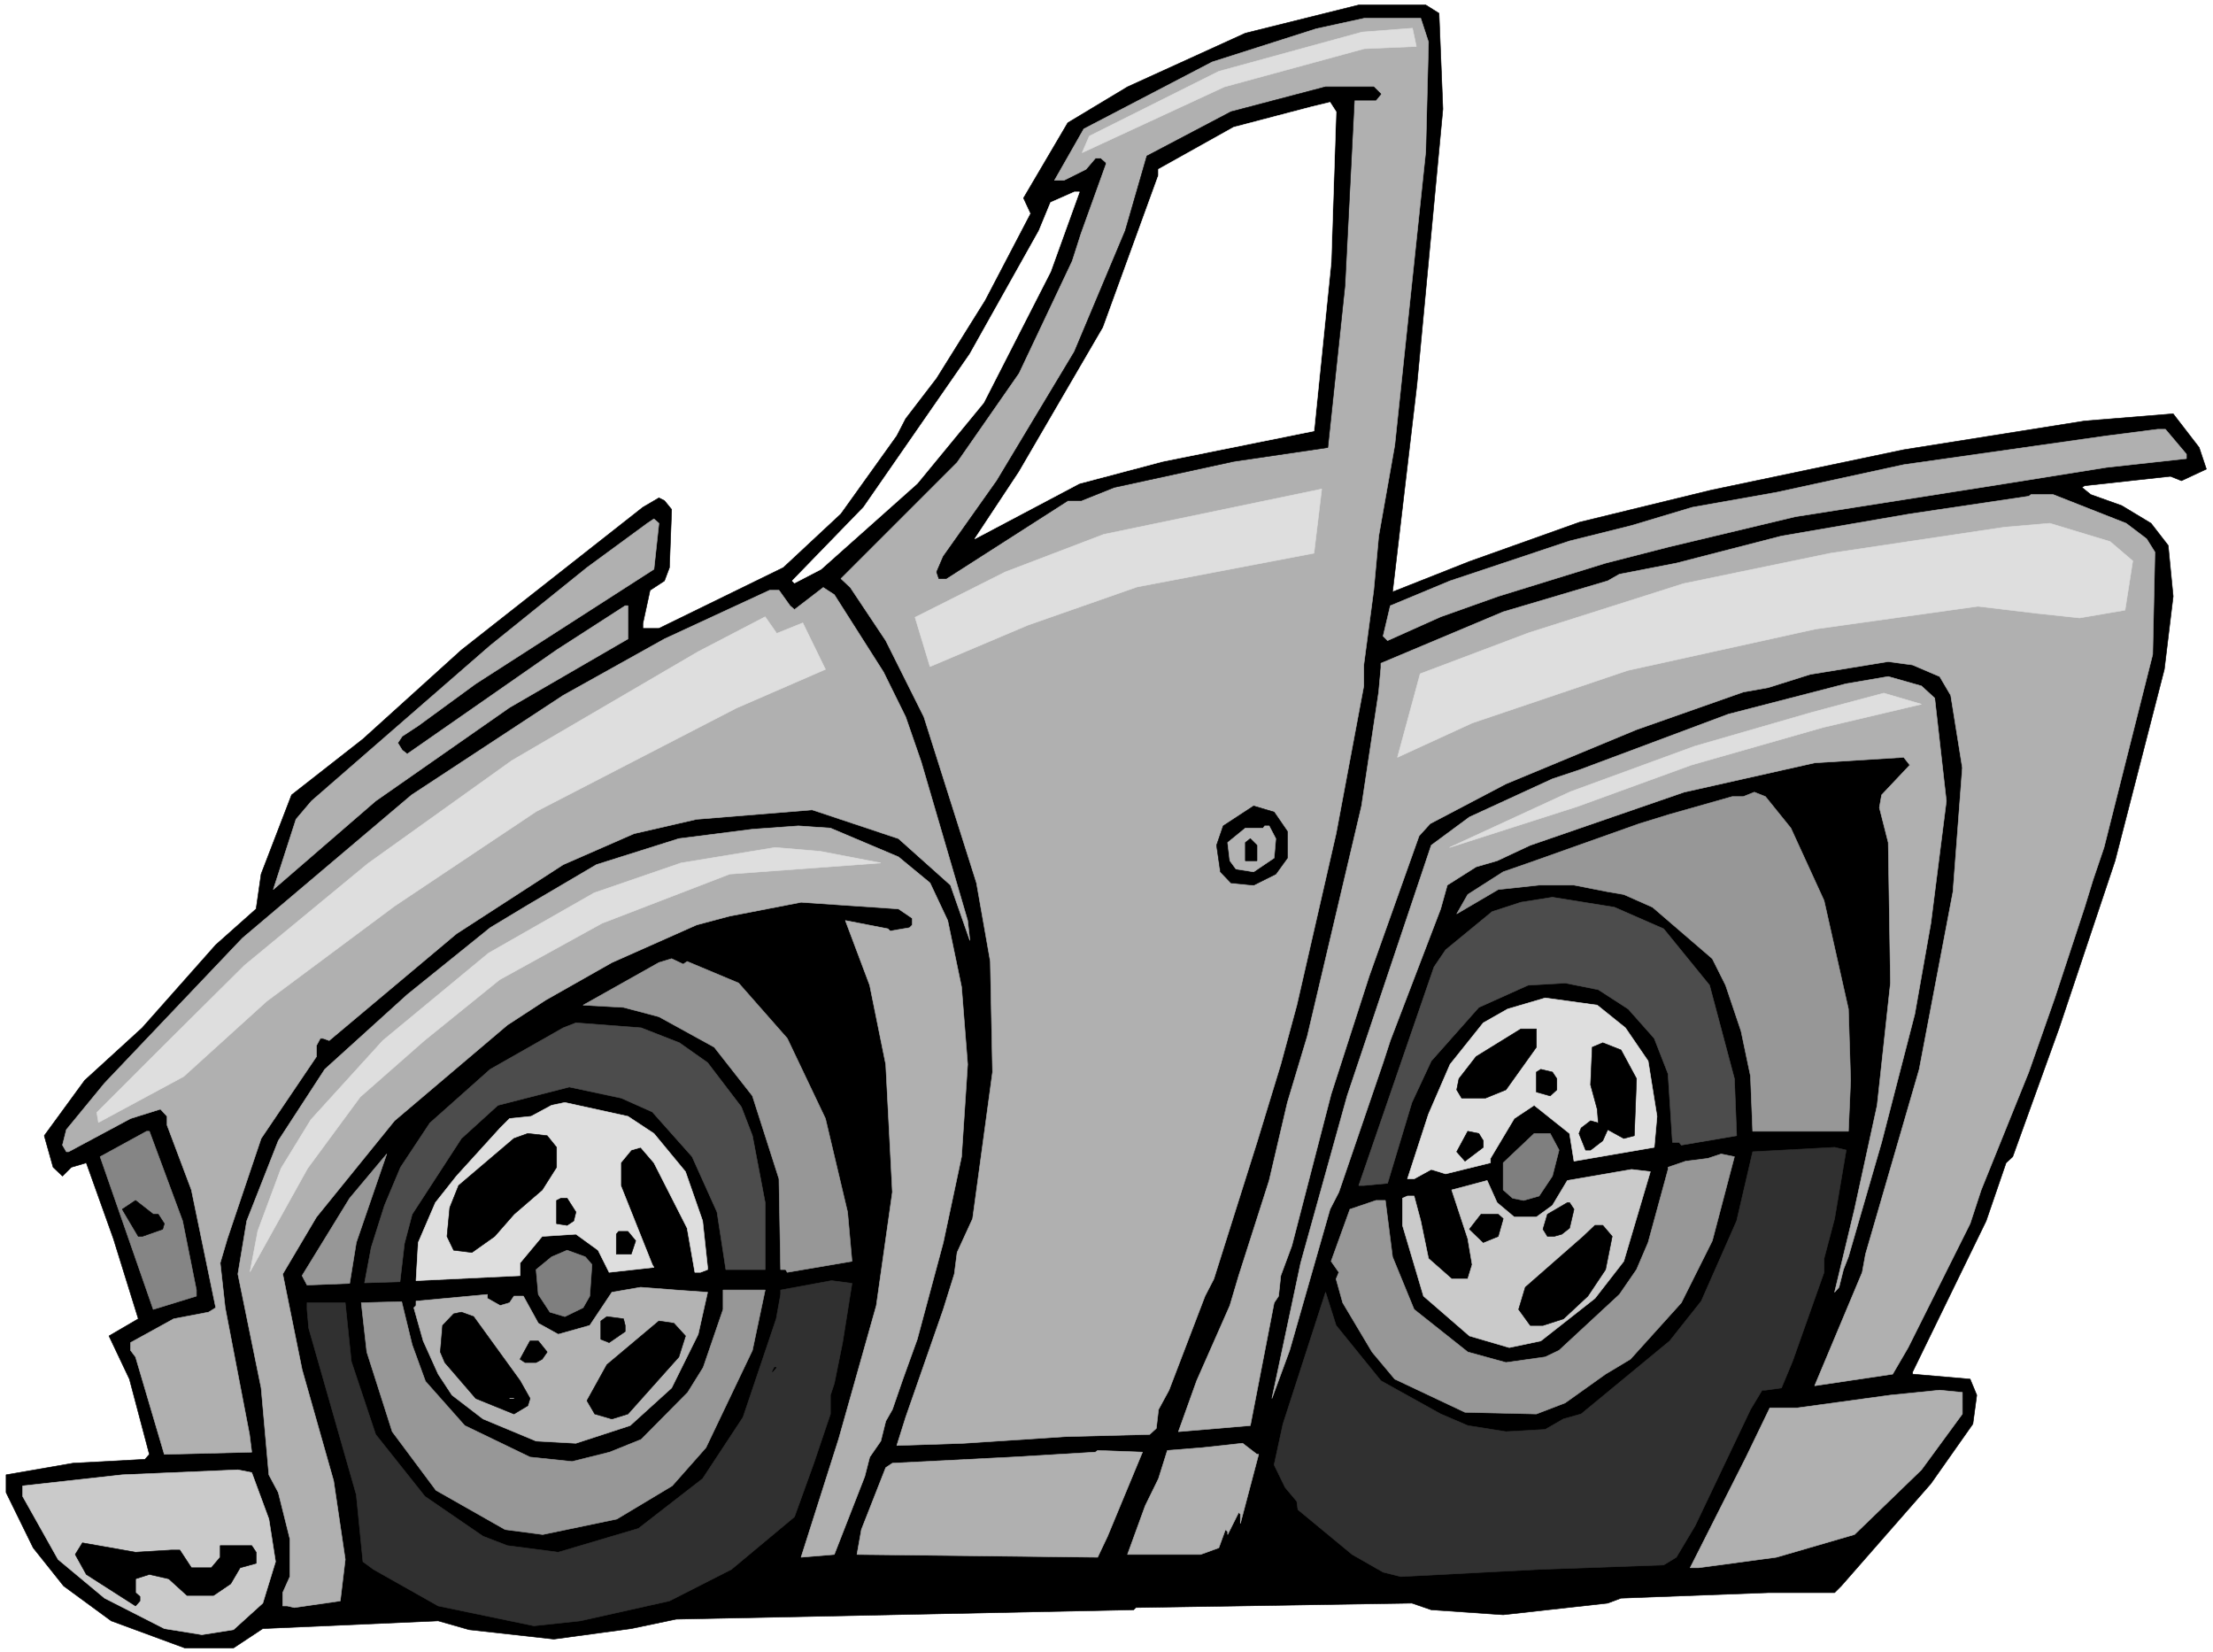
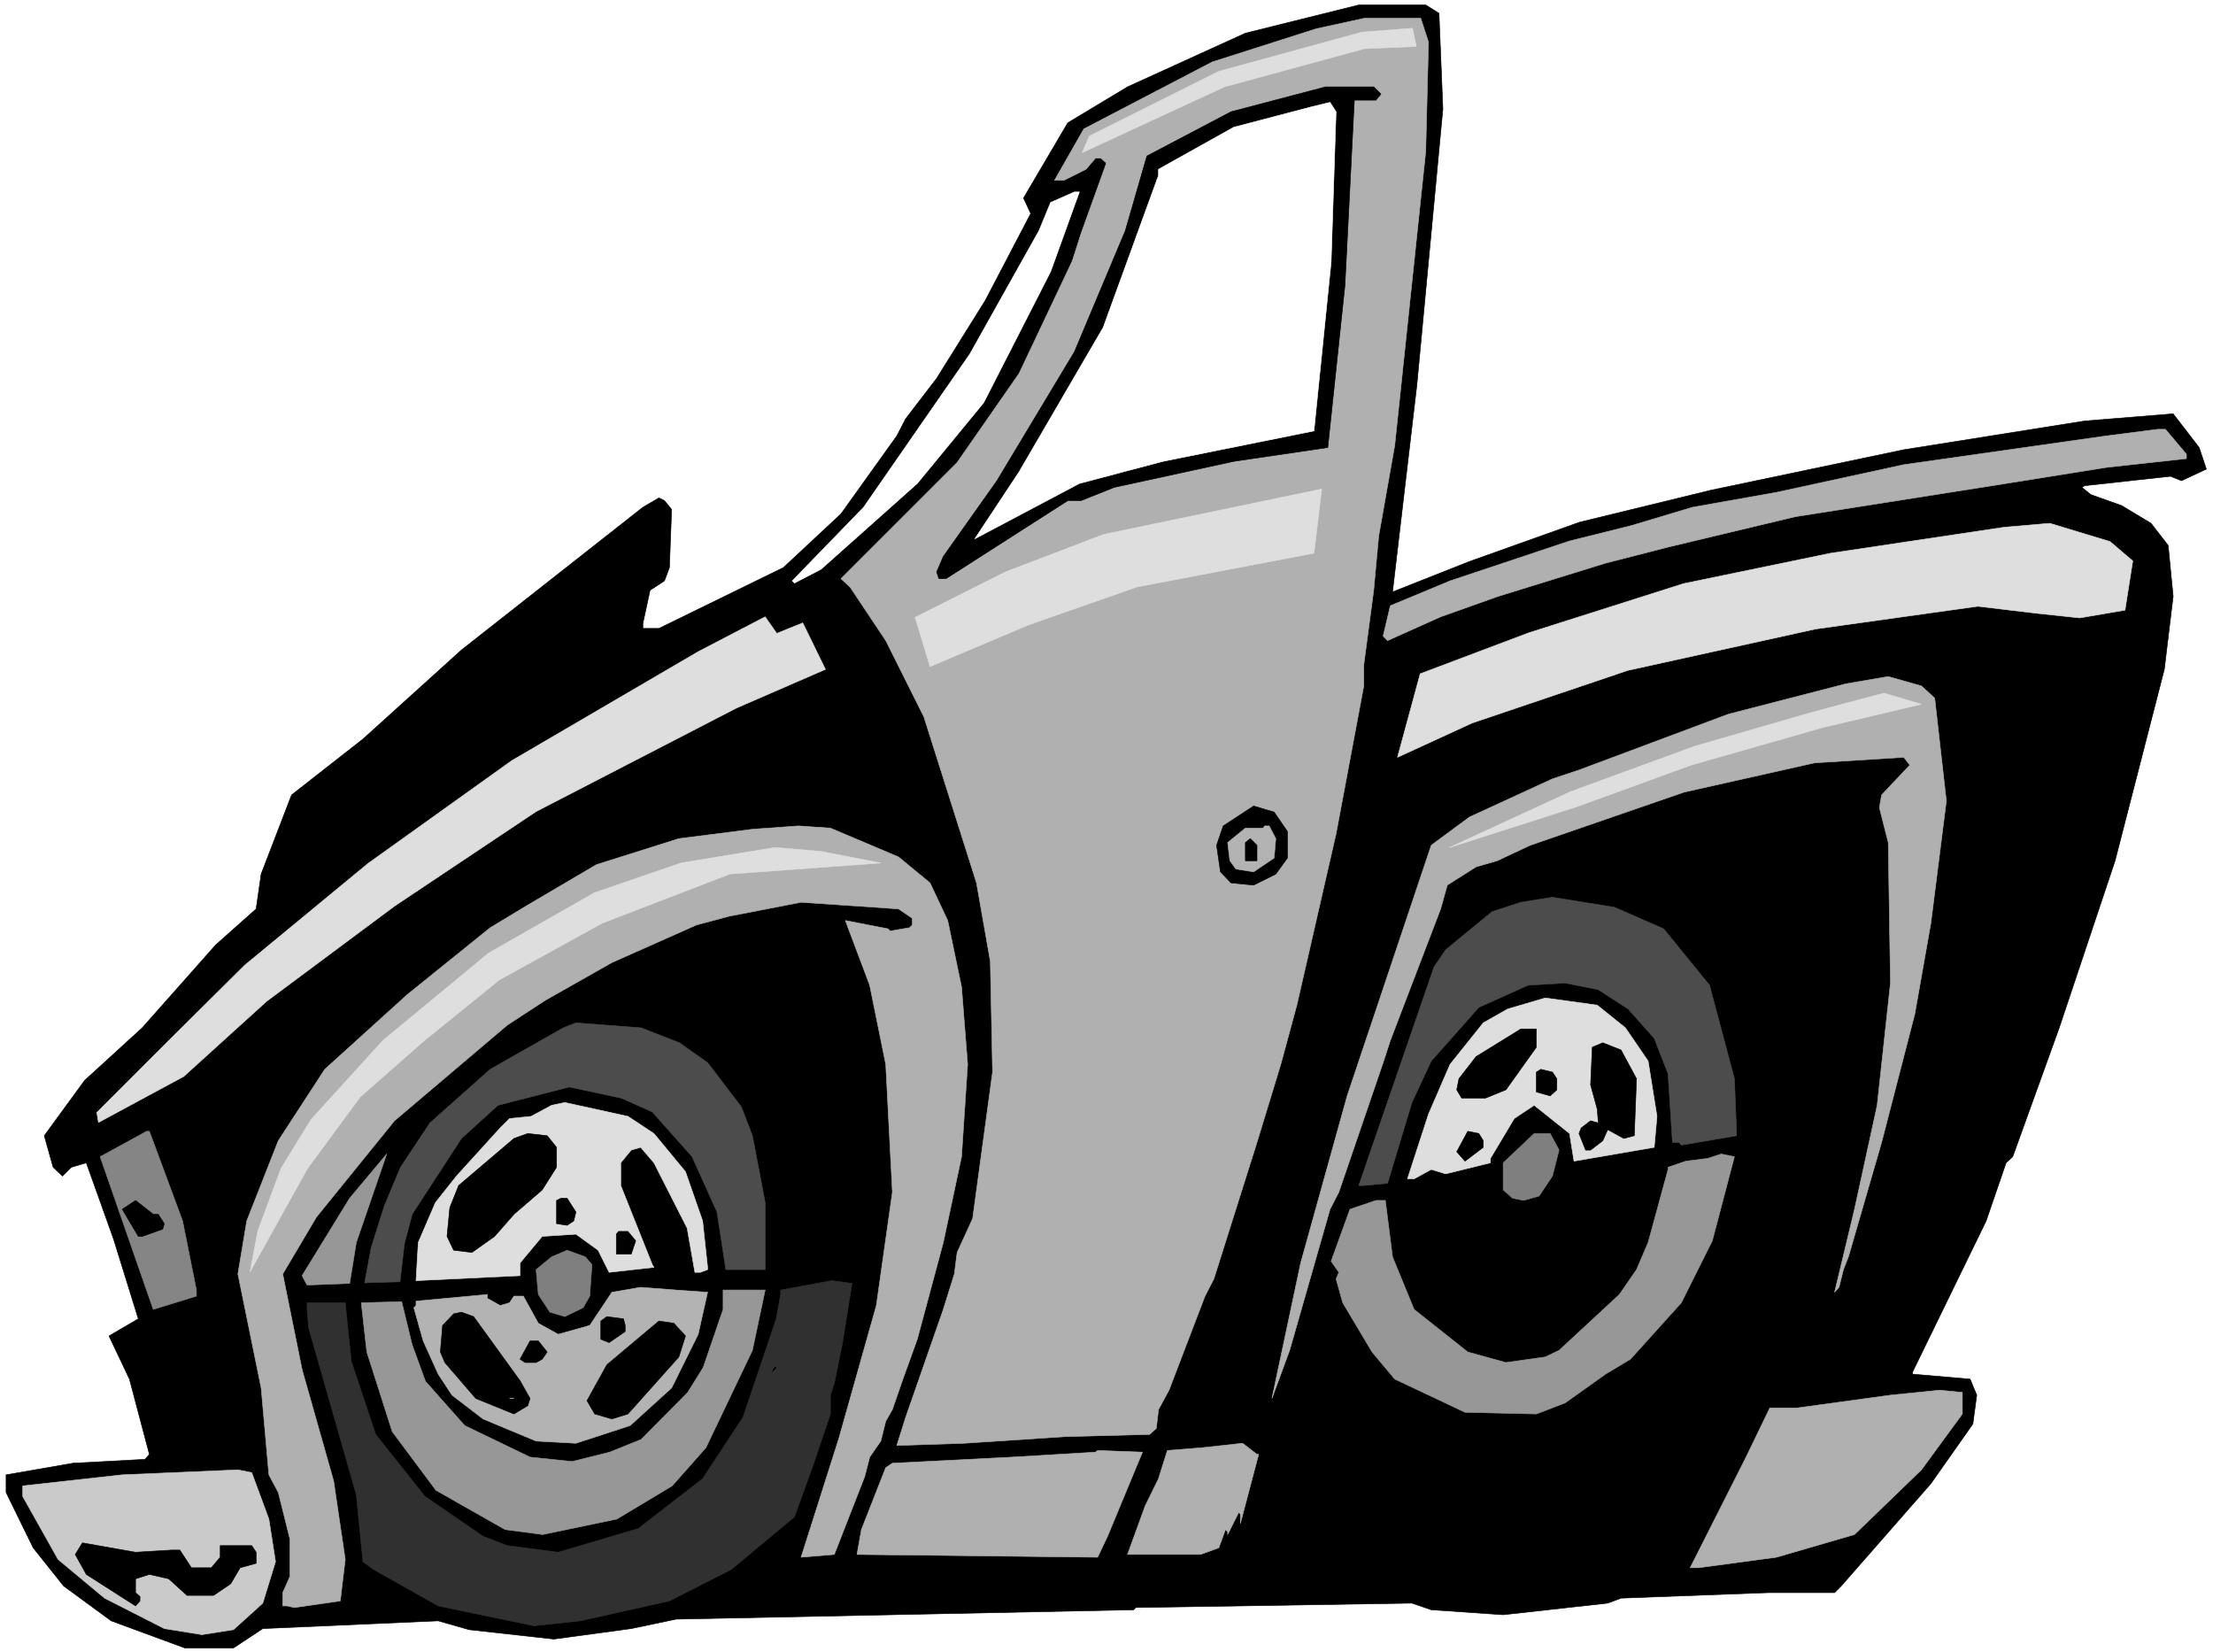
<svg xmlns="http://www.w3.org/2000/svg" width="3996.021" height="2983.328" viewBox="0 0 2997.016 2237.496">
  <rect x="0" y="0" width="2997.016" height="2237.496" fill="#333333" stroke="none" />
  <defs>
    <clipPath id="a">
      <path d="M0 0h2997.016v2235.348H0Zm0 0" />
    </clipPath>
  </defs>
  <path style="fill:#fff;fill-opacity:1;fill-rule:nonzero;stroke:none" d="M0 2235.348h2997.016V-2.148H0Zm0 0" transform="translate(0 2.148)" />
  <g clip-path="url(#a)" transform="translate(0 2.148)">
    <path style="fill:#fff;fill-opacity:1;fill-rule:evenodd;stroke:#fff;stroke-width:.19;stroke-linecap:square;stroke-linejoin:bevel;stroke-miterlimit:10;stroke-opacity:1" d="M0 .75h766.5V573H0Zm0 0" transform="matrix(3.91 0 0 -3.91 0 2238.28)" />
  </g>
  <path style="fill:#000;fill-opacity:1;fill-rule:evenodd;stroke:#000;stroke-width:.19;stroke-linecap:square;stroke-linejoin:bevel;stroke-miterlimit:10;stroke-opacity:1" d="m498.42 568.4 1.34-33.14-9.01-95.6-8.43-71.65 26.64 10.54 38.13 13.6 45.61 11.11 66.68 13.99 62.66 9.96 30.66 2.49 9.01-11.69 2.49-7.47-8.62-4.02-3.84 1.53-29.7-3.26-.96-.57 3.07-2.49 10.73-3.83 10.16-6.13 5.94-7.67 1.72-17.62-3.06-25.29-17.06-66.29-19.35-57.86-16.1-44.63-2.3-2.11-6.9-20.12-25.48-52.3v-.76l19.93-1.73 2.3-5.55-1.35-9.97-14.56-20.69-31.04-35.44-2.3-2.3h-23l-50.97-1.91-4.6-1.73-36.21-4.02-24.92 1.72-6.7 2.3-95.62-1.53-.77-.77-158.47-3.25-15.53-3.26-26.82-3.64-29.32 3.26-10.73 3.06-60.75-2.68-10.15-6.71H64l-25.48 9.39-16.48 12.07L11.5 36.96 2.11 56.12v6.13l23.18 4.02 24.92 1.34 1.53 1.73-6.9 26.05-7.09 14.95 10.16 5.93-8.63 27.78-9.39 26.25-5.17-1.53-3.07-3.07-3.25 3.07-3.07 10.92 13.99 19.15 19.93 18.2 25.48 28.74 13.99 12.45 1.73 12.07 10.54 27.4 24.72 19.35 34.11 30.84 62.85 49.43 5.56 3.26 1.91-.96 2.49-3.06-.76-20.12-1.73-4.6-4.98-3.26-2.49-11.49v-1.72h5.56l43.11 21.07 19.93 18.58 19.35 27.02 3.07 5.93 10.73 13.99 16.86 27.01L357 499.05l-2.49 5.36 15.33 26.06 20.69 12.45 40.82 18.59 39.28 9.77h23.19zm0 0" transform="matrix(3.91 0 0 -3.91 0 2240.428)" />
  <path style="fill:#fff;fill-opacity:1;fill-rule:evenodd;stroke:#fff;stroke-width:.19;stroke-linecap:square;stroke-linejoin:bevel;stroke-miterlimit:10;stroke-opacity:1" d="m363.9 478.93-23.19-45.4-23-27.97-33.34-29.7-9.2-4.78-.76.76 24.72 25.48 36.79 53.07 23.95 42.72 4.03 9.77 8.24 3.64h1.72zm0 0" transform="matrix(3.91 0 0 -3.91 0 2240.428)" />
-   <path style="fill:#979797;fill-opacity:1;fill-rule:evenodd;stroke:#979797;stroke-width:.19;stroke-linecap:square;stroke-linejoin:bevel;stroke-miterlimit:10;stroke-opacity:1" d="m620.29 286.21 11.5-25.1 8.43-37.55.77-24.72-.77-17.62h-33.15l-.77 19.16-3.26 15.52-5.36 15.9-4.6 9.19-20.7 17.82-9.96 4.41-5.56.95-11.69 2.3H533.1l-14.18-1.53-14.37-8.43 3.83 6.71 12.27 7.85 9.38 3.26 37.75 13.41 10.54 3.25 21.66 6.14h3.83l3.83 1.53 3.84-1.53zm0 0" transform="matrix(3.91 0 0 -3.91 0 2240.428)" />
  <path style="fill:#4c4c4c;fill-opacity:1;fill-rule:evenodd;stroke:#4c4c4c;stroke-width:.19;stroke-linecap:square;stroke-linejoin:bevel;stroke-miterlimit:10;stroke-opacity:1" d="m576.22 251.34 15.9-19.54 8.62-32.38.77-19.73-19.16-3.26-.77.96h-2.3l-1.53 23.75-4.79 12.26-9.01 10.16-10.35 6.7-11.49 2.3-12.84-.76-17.06-7.67-16.48-18.58-6.7-14.37-8.43-27.97-8.24-.77h-1.73l26.06 75.68 4.03 5.94 16.09 13.22 9.97 3.25 10.92 1.73 21.46-3.45zm0 0" transform="matrix(3.91 0 0 -3.91 0 2240.428)" />
-   <path style="fill:#979797;fill-opacity:1;fill-rule:evenodd;stroke:#979797;stroke-width:.19;stroke-linecap:square;stroke-linejoin:bevel;stroke-miterlimit:10;stroke-opacity:1" d="m238 240.03 17.82-7.47 16.86-19.16 13.22-27.77 7.67-32.38 1.53-17.05-22.42-3.83-.57.95h-1.73l-.57 31.42-9.2 28.74-13.22 16.86-19.16 10.54-12.27 3.25-13.99.77 26.26 14.75 4.4 1.34 4.03-1.91zm0 0" transform="matrix(3.91 0 0 -3.91 0 2240.428)" />
  <path style="fill:#dedede;fill-opacity:1;fill-rule:evenodd;stroke:#dedede;stroke-width:.19;stroke-linecap:square;stroke-linejoin:bevel;stroke-miterlimit:10;stroke-opacity:1" d="m562.99 217.04 7.86-11.49 3.07-19.16-.96-10.73-27.79-4.79-1.53 9.58-12.26 9.77-6.9-4.59-8.24-13.8v-1.53l-15.52-3.83-4.99 1.53-5.94-3.26h-2.3l7.29 22.42 7.47 17.24 11.5 14.37 8.43 4.79 13.03 3.83 18.01-2.49zm0 0" transform="matrix(3.91 0 0 -3.91 0 2240.428)" />
  <path style="fill:#4c4c4c;fill-opacity:1;fill-rule:evenodd;stroke:#4c4c4c;stroke-width:.19;stroke-linecap:square;stroke-linejoin:bevel;stroke-miterlimit:10;stroke-opacity:1" d="m138.54 129.11-12.26-.38 2.3 12.26 4.6 14.56 5.56 13.22 10.15 15.32 20.89 18.59 25.29 14.36 4.41 1.73 22.61-1.73 13.23-5.17 9.77-6.89 11.69-15.33 3.83-9.96 4.41-23.18v-23.19h-13.61l-3.06 19.93-8.63 19.16-13.79 15.51-10.74 4.79-18.01 3.84-24.72-6.33-12.64-11.49-17.06-26.25-2.68-10.15zm0 0" transform="matrix(3.91 0 0 -3.91 0 2240.428)" />
  <path style="fill:#979797;fill-opacity:1;fill-rule:evenodd;stroke:#979797;stroke-width:.19;stroke-linecap:square;stroke-linejoin:bevel;stroke-miterlimit:10;stroke-opacity:1" d="m125.13 121.83 13.99.38 3.64-14.94 4.6-12.64 13.6-15.33 22.62-10.92 14.56-1.53 13.03 3.25 10.92 4.41 16.1 16.28 5.37 8.63 6.89 20.11v6.71h14.57l-4.41-20.89-16.1-33.71-11.69-13.22-19.16-11.5-25.68-5.36-13.03 1.72L151 56.88l-15.14 20.31-8.81 27.59zm0 0" transform="matrix(3.91 0 0 -3.91 0 2240.428)" />
  <path style="fill:#000;fill-opacity:1;fill-rule:evenodd;stroke:#000;stroke-width:.19;stroke-linecap:square;stroke-linejoin:bevel;stroke-miterlimit:10;stroke-opacity:1" d="m532.14 210.34-10.54-14.75-7.09-2.88h-8.24l-1.72 2.88.77 3.83 5.94 7.66 15.52 9.58h5.36zm34.69-10.92-.77-19.73-3.64-.96-5.56 3.06-1.72-3.83-4.22-3.25h-1.72l-2.3 5.74.76 1.92 3.26 2.49 2.68-.77-.38 4.79-2.3 8.43.58 13.03 3.64 1.53 6.32-2.49zm-27.6 0v-3.83l-2.3-2.11-4.79 1.34v6.9l1.54.96 4.02-.96zm0 0" transform="matrix(3.91 0 0 -3.91 0 2240.428)" />
  <path style="fill:#dedede;fill-opacity:1;fill-rule:evenodd;stroke:#dedede;stroke-width:.19;stroke-linecap:square;stroke-linejoin:bevel;stroke-miterlimit:10;stroke-opacity:1" d="m226.5 180.45 10.92-13.22 5.94-17.05 1.73-16.09v-.77l-2.49-.95h-1.92L238 147.69l-11.5 22.61-4.6 5.36-3.26-.95-3.64-4.41v-7.86l10.93-27.39.57-.96-15.52-1.72-3.83 7.66-7.67 5.56-11.69-.77-7.66-9.2v-4.4l-36.03-1.73.77 13.22 5.94 13.8 7.28 9.19 15.14 16.67 3.26 3.26 7.47.76 7.09 3.83 4.6.96 21.84-4.79zm0 0" transform="matrix(3.91 0 0 -3.91 0 2240.428)" />
  <path style="fill:#858585;fill-opacity:1;fill-rule:evenodd;stroke:#858585;stroke-width:.19;stroke-linecap:square;stroke-linejoin:bevel;stroke-miterlimit:10;stroke-opacity:1" d="m63.24 150.18 4.79-23.94v-2.11l-14.95-4.6-18.4 52.88 16.1 8.81h.96zm0 0" transform="matrix(3.91 0 0 -3.91 0 2240.428)" />
  <path style="fill:#000;fill-opacity:1;fill-rule:evenodd;stroke:#000;stroke-width:.19;stroke-linecap:square;stroke-linejoin:bevel;stroke-miterlimit:10;stroke-opacity:1" d="M513.75 177.96v-2.3l-6.33-4.79-2.87 3.26 3.83 7.09 3.83-.77zm-320.98-2.3v-6.89l-4.98-7.86-9.77-8.43-6.71-7.66-7.85-5.56-6.33.77-2.3 4.79.96 9.96 3.07 7.66 19.16 16.29 4.79 1.72 6.71-.76zm0 0" transform="matrix(3.91 0 0 -3.91 0 2240.428)" />
  <path style="fill:#7f7f7f;fill-opacity:1;fill-rule:evenodd;stroke:#7f7f7f;stroke-width:.19;stroke-linecap:square;stroke-linejoin:bevel;stroke-miterlimit:10;stroke-opacity:1" d="m540 174.71-2.3-9.01-4.6-6.9-5.36-1.53-3.84.77-3.25 2.87v9.39l10.73 10.15h5.55zm0 0" transform="matrix(3.91 0 0 -3.91 0 2240.428)" />
-   <path style="fill:#303030;fill-opacity:1;fill-rule:evenodd;stroke:#303030;stroke-width:.19;stroke-linecap:square;stroke-linejoin:bevel;stroke-miterlimit:10;stroke-opacity:1" d="m635.43 150.95-3.64-13.79v-4.79l-10.93-30.85-3.83-9.19-5.55-.77h-1.15l-4.03-6.7-19.16-40.24-6.52-10.92-4.4-2.68-43.12-1.53L485.19 27l-6.13 1.53-10.73 6.13-18.78 15.52-.38 2.87-4.03 4.79-3.83 7.86 3.07 14.17 14.75 45.6 3.64-11.49 15.53-19.16 20.69-11.5 9.39-4.02 13.22-2.11 13.61.77 6.32 3.64 6.13 1.72 30.66 25.29 10.93 13.79 12.26 27.78 5.56 23.95 28.36 1.53 4.02-.95zm0 0" transform="matrix(3.91 0 0 -3.91 0 2240.428)" />
  <path style="fill:#979797;fill-opacity:1;fill-rule:evenodd;stroke:#979797;stroke-width:.19;stroke-linecap:square;stroke-linejoin:bevel;stroke-miterlimit:10;stroke-opacity:1" d="m121.11 128.54-14.76-.58-1.72 3.26 16.48 26.82 12.84 15.32-10.54-30.65zm471.97 14.75-10.73-21.46-17.63-19.54-8.62-5.17-13.99-9.97-9.97-3.83-24.72.58-24.33 11.49-7.86 9.39-10.16 17.05-2.3 8.24.96 2.3-2.68 3.83 6.51 18.01 9.01 3.06h3.26l2.49-19.54 7.47-18.2 18.59-14.75 13.22-3.64 13.61 1.92 4.79 2.29 20.89 19.35 5.94 8.62 4.02 9.39 6.9 25.29v.77l6.13 2.1 7.67.96 4.6 1.53 4.59-.95zm0 0" transform="matrix(3.91 0 0 -3.91 0 2240.428)" />
-   <path style="fill:#cacaca;fill-opacity:1;fill-rule:evenodd;stroke:#cacaca;stroke-width:.19;stroke-linecap:square;stroke-linejoin:bevel;stroke-miterlimit:10;stroke-opacity:1" d="m562.42 136.2-9.97-12.84-18.77-14.75-10.93-2.3-13.79 4.03-15.91 13.79-7.28 24.52v9.39l1.72.76h2.3l2.3-8.62 2.69-13.02 8.04-7.09h5.56l1.53 4.98-1.53 9-5.56 16.86 12.27 3.26 3.45-7.66 5.94-4.99h7.66l5.56 4.03 5.17 8.62L565.1 168l6.52-.77zm0 0" transform="matrix(3.91 0 0 -3.91 0 2240.428)" />
  <path style="fill:#000;fill-opacity:1;fill-rule:evenodd;stroke:#000;stroke-width:.19;stroke-linecap:square;stroke-linejoin:bevel;stroke-miterlimit:10;stroke-opacity:1" d="m199.48 153.25-.76-3.07-2.3-1.53-3.65.58v8.04l1.54.77h2.11zm-144.68-.77 2.11-3.25-.57-1.92-7.09-2.49h-1.34l-5.56 9.39 4.6 3.06 6.13-4.79zm490.37 1.73-1.53-6.52-2.68-2.1-2.69-.77h-2.29l-1.54 2.49 1.54 5.17 6.89 4.03h.77zm-24.52-3.26-1.73-6.13-5.17-2.11-4.79 4.6 4.02 5.17h5.94zm37.75-6.13-2.3-11.5-6.14-9.19-8.43-7.86-7.09-2.29h-4.41l-4.02 5.55 2.3 7.66 20.12 17.63 4.02 3.83h2.69zm-338.22-1.53-1.54-4.6h-5.17v6.9l.77.95h3.25zm0 0" transform="matrix(3.91 0 0 -3.91 0 2240.428)" />
  <path style="fill:#7f7f7f;fill-opacity:1;fill-rule:evenodd;stroke:#7f7f7f;stroke-width:.19;stroke-linecap:square;stroke-linejoin:bevel;stroke-miterlimit:10;stroke-opacity:1" d="m205.04 135.05-.77-10.92-2.3-4.02-6.32-3.07-5.17 1.53-4.03 6.13-.77 8.62 5.37 4.41 5.37 2.3 6.32-2.3zm0 0" transform="matrix(3.91 0 0 -3.91 0 2240.428)" />
  <path style="fill:#303030;fill-opacity:1;fill-rule:evenodd;stroke:#303030;stroke-width:.19;stroke-linecap:square;stroke-linejoin:bevel;stroke-miterlimit:10;stroke-opacity:1" d="m291.84 108.04-2.87-14.18-1.34-4.02v-6.52l-5.75-17.05-6.71-18.58-21.84-18.2-21.46-10.92-30.86-6.9-16.09-1.72-33.15 6.89-22.42 12.65-3.64 2.68-2.3 23.18-16.48 57.67-.58 6.51v2.3h13.22l2.11-20.31 8.43-25.29 17.06-21.45 20.12-13.8 8.43-3.25 17.63-2.3 27.79 8.24 22.22 17.24 13.99 21.26 11.5 34.1 1.53 8.43v1.54l17.63 3.25 7.09-.95zm0 0" transform="matrix(3.91 0 0 -3.91 0 2240.428)" />
  <path style="fill:#b3b3b3;fill-opacity:1;fill-rule:evenodd;stroke:#b3b3b3;stroke-width:.19;stroke-linecap:square;stroke-linejoin:bevel;stroke-miterlimit:10;stroke-opacity:1" d="m245.09 125.47-3.26-14.56-9.2-18.58-14.37-13.03-18.78-6.13-13.8.76-18.39 7.67-10.73 8.24-4.79 7.28-5.18 11.49-3.25 11.5.76.76v1.53l24.72 2.3v-1.34l4.41-2.49 3.26.96 1.53 2.3h3.26l5.17-9.39 6.9-3.83 10.92 3.07 7.67 11.49 9.96 1.72 12.27-.95zm0 0" transform="matrix(3.91 0 0 -3.91 0 2240.428)" />
  <path style="fill:#000;fill-opacity:1;fill-rule:evenodd;stroke:#000;stroke-width:.19;stroke-linecap:square;stroke-linejoin:bevel;stroke-miterlimit:10;stroke-opacity:1" d="m180.13 94.82 3.45-6.13-.77-2.49-4.79-2.88-13.22 5.37-10.73 12.45-1.54 3.64.77 9.2 3.83 4.02 2.69.57 4.21-1.53zm36.41 19.16v-2.11l-5.56-3.83-2.88 1.15v6.32l2.11 1.53 5.75-.77zm20.88-3.64-2.3-7.28-17.63-19.74-5.55-1.72-5.94 1.72-2.69 4.6 6.9 12.45 18.02 15.14 5.17-.77zm-47.9-5.56-1.73-2.49-2.11-1.15h-3.83l-1.72 1.15 3.45 6.32h2.87zm77.99-6.9.76 1.54h.58zm0 0" transform="matrix(3.91 0 0 -3.91 0 2240.428)" />
  <path style="fill:none;stroke:#fff;stroke-width:.19;stroke-linecap:square;stroke-linejoin:bevel;stroke-miterlimit:10;stroke-opacity:1" d="M176.49 88.69h1.53zm0 0" transform="matrix(3.91 0 0 -3.91 0 2240.428)" />
  <path style="fill:#b0b0b0;fill-opacity:1;fill-rule:evenodd;stroke:#b0b0b0;stroke-width:.19;stroke-linecap:square;stroke-linejoin:bevel;stroke-miterlimit:10;stroke-opacity:1" d="m494.78 558.44-.96-37.93-10.73-101.73-5.56-31.42-1.73-18.78-3.44-25.86v-7.28l-9.59-51.15-13.6-59.39-5.56-20.5-8.24-27.01-14.94-47.32-3.07-5.94-12.46-32.57-3.64-6.7-.76-6.52-2.3-2.11-29.32-.76-35.07-2.3-23.19-.77 3.07 9.77 13.03 37.36 3.83 12.26.96 7.47 5.37 11.69 6.9 50.77-.77 38.31-4.79 27.21-18.21 57.47-13.22 26.44-12.26 18.39-3.26 3.07 40.24 40.23 21.46 30.84 18.4 38.89 3.07 9.58 8.62 23.95v.58l-1.73 1.53h-1.91l-3.26-3.83-7.67-3.83h-3.25l10.15 17.81 44.46 23.18 36.03 11.5 16.67 3.64h19.54zM757.3 415.71v-1.53l-27.78-3.06-34.69-5.56-73.01-11.5-44.07-10.53-21.65-5.56-37.18-11.49-19.93-7.09-18.39-8.24-1.54 1.53 2.49 10.54 20.7 8.62 41.39 13.8L565.1 391l21.08 6.32 29.13 5.17 44.07 9.58 70.14 9.97 17.82 2.29h2.68zm0 0" transform="matrix(3.91 0 0 -3.91 0 2240.428)" />
-   <path style="fill:#b0b0b0;fill-opacity:1;fill-rule:evenodd;stroke:#b0b0b0;stroke-width:.19;stroke-linecap:square;stroke-linejoin:bevel;stroke-miterlimit:10;stroke-opacity:1" d="m736.41 391.77 7.09-5.37 2.88-4.6-.77-35.44-16.86-66.86-3.83-11.3-2.88-9.39-10.34-31.42-9.01-25.67-16.48-40.81-3.83-11.68-21.47-42.92-5.36-9.19-27.02-4.03 16.48 39.28 1.15 6.32 18.59 63.99 11.69 61.49 3.25 42.92-4.02 25.09-3.83 6.52-9.39 4.02-8.43 1.15-27.02-4.41-14.57-4.59-8.62-1.54-36.98-13.02-45.23-18.78-26.25-13.79-3.83-4.22-17.25-48.47-13.22-40.99-13.61-52.5-3.83-10.34-.76-7.09-1.54-2.3-8.24-42.53-24.91-2.11 6.32 17.63 11.5 26.05 3.07 10.35 10.54 32.95 6.32 27.01 6.9 22.99 18.78 79.7 5.94 39.46.77 8.43v1.54l42.35 17.81 36.21 10.73 4.03 2.3 19.73 3.83 36.41 9.39 44.46 7.66 10.35 1.54 30.85 4.59.77.58h7.66zM226.5 375.86l-61.7-39.65-19.93-14.56-5.56-3.64-1.53-2.3 1.53-2.49 1.73-1.34 51.73 36.01 23.77 15.33h.95v-11.49l-41-23.76-46.38-32.38-35.45-30.65 7.86 24.33 5.36 6.32 61.9 53.84 33.53 27.01 20.89 15.33 2.3 1.53 1.73-1.53zm79.53-35.63 7.66-15.52 5.37-15.52 16.09-54.98.77-6.9-6.71 19.16-18.01 16.1-29.89 9.96-40.05-3.26-21.66-4.98-24.53-10.73-36.98-23.95-44.07-36.97-2.11.76h-.96l-1.34-2.49v-3.83l-19.16-28.35-11.69-34.68-2.49-8.43 1.72-15.51 8.43-43.88.77-6.13-30.28-.76-9.96 33.72-1.73 2.29v2.69l14.95 8.23 12.07 2.3 2.49 1.54-8.43 40.8-8.43 22.42v3.06l-2.3 2.49-10.35-3.25-21.46-11.5h-.77l-1.34 2.3 1.34 5.36 13.23 16.1 47.71 50.19 58.64 49.62 52.5 34.48 35.07 19.55 36.41 16.85h3.26l3.83-5.36 1.53-1.34 9.97 7.66 3.83-2.49zm0 0" transform="matrix(3.91 0 0 -3.91 0 2240.428)" />
  <path style="fill:#b0b0b0;fill-opacity:1;fill-rule:evenodd;stroke:#b0b0b0;stroke-width:.19;stroke-linecap:square;stroke-linejoin:bevel;stroke-miterlimit:10;stroke-opacity:1" d="m670.11 331.23 4.03-35.64-5.37-42.34-5.56-31.42-11.49-44.44-11.5-39.66-1.73-4.41-1.53-6.13-1.53-1.72 6.9 28.74 7.85 36.01 4.6 42.34-.76 48.66-3.07 12.07.77 4.41 9.77 10.35-2.11 2.68-30.85-1.92-45.22-10.15-53.28-18.39-11.49-5.37-7.28-2.11-9.97-6.32-2.3-8.24-17.44-45.59-2.49-7.66-15.33-44.83-3.06-5.94-13.99-48.86-6.13-16.66 9.96 46.93 16.1 57.86 29.12 86.79 13.23 9.77 28.74 13.22 9.2 3.06 51.74 19.35 40.81 10.54 14.57 2.49 11.49-3.26zM311.2 276.24l10.92-9 6.13-13.03 4.79-22.99 2.11-26.82-2.11-31.99-6.32-29.7-9.01-33.52-4.98-13.8-3.64-10.53-2.3-4.03-1.72-6.9-3.84-5.55-1.72-6.71-10.54-27.01-11.5-.96 13.03 41 13.03 46.17 5.56 39.28-2.3 44.25-5.56 27.4-8.43 22.41 14.76-2.87.76-.77 6.71 1.15.96.96v2.3l-4.79 3.25-33.73 2.3-24.72-4.79-11.49-3.06-29.32-13.03-23-13.03-13.22-8.62-39.09-33.14-27.02-33.34-11.69-19.73 6.71-33.14 10.92-38.51 4.02-27.2-1.72-14.37-15.91-2.3-2.49.57h-1.53v4.6l2.49 5.56v13.03l-4.02 16.09-3.26 6.13-2.68 30.08-8.05 39.46 3.06 18.39 10.93 27.78 16.09 24.72 28.56 25.86 28.74 23.18 13.03 7.86 23.76 13.98 28.55 9.01 25.49 3.25 15.9 1.15 11.12-.76zM679.69 83.32l-14.18-19.35-23.18-22.41-27.02-7.86-27.02-3.64h-2.88l19.36 38.32 8.24 17.05h9.58l32.19 4.41 17.06 1.72 7.85-.77zM435.95 69.34l-6.33-23.95v3.26l-.57.57-3.83-7.66v.96l-.77.76-2.3-6.32-6.32-2.3h-25.3l6.13 16.86 4.6 9.39 3.07 9.77 12.07.96 13.99 1.53 4.98-3.83zm-52.32-28.36-3.45-7.28-83.35.96 1.53 8.62 8.43 21.46 2.3 1.53 41.58 2.11 28.75 1.72.76.58 15.53-.58zm0 0" transform="matrix(3.91 0 0 -3.91 0 2240.428)" />
  <path style="fill:#cacaca;fill-opacity:1;fill-rule:evenodd;stroke:#cacaca;stroke-width:.19;stroke-linecap:square;stroke-linejoin:bevel;stroke-miterlimit:10;stroke-opacity:1" d="m93.13 46.92 2.3-14.75-4.41-14.37-10.15-9.19-10.93-1.73-13.03 2.11-20.69 10.54-16.1 13.41L7.86 54.78v3.64l34.49 3.83 40.05 1.72 4.79-.96zm0 0" transform="matrix(3.91 0 0 -3.91 0 2240.428)" />
  <path style="fill:#000;fill-opacity:1;fill-rule:evenodd;stroke:#000;stroke-width:.19;stroke-linecap:square;stroke-linejoin:bevel;stroke-miterlimit:10;stroke-opacity:1" d="M59.4 36.19h2.88l4.02-6.13h6.9l3.07 3.64v4.03h10.92l1.53-2.3V31.6l-5.55-1.54-3.26-5.55-5.94-4.03h-9.2l-6.32 5.75-6.71 1.53-4.79-1.53v-4.79l1.53-1.34v-1.53l-1.53-1.73-17.06 10.92-3.83 6.9 2.49 4.02 18.4-3.25zm0 0" transform="matrix(3.91 0 0 -3.91 0 2240.428)" />
  <path style="fill:#dedede;fill-opacity:1;fill-rule:evenodd;stroke:#dedede;stroke-width:.19;stroke-linecap:square;stroke-linejoin:bevel;stroke-miterlimit:10;stroke-opacity:1" d="m491.9 339.66 37.56 14.17 53.65 17.05 50.98 10.54 60.17 9 15.71 1.35 20.89-6.33 7.85-6.7-2.68-17.05-15.71-2.68-14.37 1.53-20.89 2.49-56.15-7.86-65.15-14.36-53.85-18.2-25.87-11.88zM316.95 359.2l31.23 15.71 34.11 13.02 75.5 15.71-2.68-22.22-61.32-11.69-37.75-13.22-33.92-14.36zm185.11-79.7 41.96 19.35 42.93 15.71 40.43 11.69 25.1 6.7 13.03-3.83-34.11-8.05-45.6-13.02-39.48-14.37zM86.61 132.56l2.69 14.18 8.05 21.64 10.34 16.86 24.91 27.4 36.6 30.27 36.61 20.88 30.08 10.35 32.58 5.36 15.71-1.34 20.89-4.02-52.32-3.84-44.26-17.05-35.45-19.54-26.06-21.07-22.23-19.54-18.21-24.72zm-53.08 55.17 23.77 23.76 27.4 27.2 42.73 35.25 49.82 35.64 64.58 37.74 23.19 12.07 4.02-5.75 9.01 3.64 7.85-16.09-30.85-13.41-69.37-35.83-49.05-32.76-44.27-32.95-28.74-26.05-29.51-15.91Zm343.78 338.14 44.84 22.42 49.63 13.6 17.44 1.34 1.34-6.32-18.01-.77-48.48-13.22-49.25-22.8zm0 0" transform="matrix(3.91 0 0 -3.91 0 2240.428)" />
  <path style="fill:#000;fill-opacity:1;fill-rule:evenodd;stroke:#000;stroke-width:.19;stroke-linecap:square;stroke-linejoin:bevel;stroke-miterlimit:10;stroke-opacity:1" d="m478.3 540.43-1.73-2.11h-7.47l-3.26-64.18-5.94-56.13-32.58-4.79-41.39-9-11.49-4.6h-4.6l-42.16-27.01h-2.49l-.77 2.3 2.3 5.36 18.59 26.25 26.83 44.64 17.63 41.95 7.47 25.86 29.13 15.33 32.76 8.62h16.67zm0 0" transform="matrix(3.91 0 0 -3.91 0 2240.428)" />
  <path style="fill:#fff;fill-opacity:1;fill-rule:evenodd;stroke:#fff;stroke-width:.19;stroke-linecap:square;stroke-linejoin:bevel;stroke-miterlimit:10;stroke-opacity:1" d="m461.05 482.19-5.94-58.43-52.31-10.54-28.94-7.66-36.22-19.16 15.33 23.18 29.13 50 19.16 52.69v2.11l26.06 14.56 27.02 7.09 6.33 1.53 2.1-3.26zm0 0" transform="matrix(3.91 0 0 -3.91 0 2240.428)" />
  <path style="fill:#000;fill-opacity:1;fill-rule:evenodd;stroke:#000;stroke-width:.19;stroke-linecap:square;stroke-linejoin:bevel;stroke-miterlimit:10;stroke-opacity:1" d="M445.91 285.06v-9.2l-4.02-5.56-7.67-3.83-7.85.77-3.65 3.83-1.34 9.2 2.3 6.7 10.54 6.9 7.09-2.11zm0 0" transform="matrix(3.91 0 0 -3.91 0 2240.428)" />
  <path style="fill:#b3b3b3;fill-opacity:1;fill-rule:evenodd;stroke:#b3b3b3;stroke-width:.19;stroke-linecap:square;stroke-linejoin:bevel;stroke-miterlimit:10;stroke-opacity:1" d="m441.89 282.57-.58-6.71-7.09-4.79-6.13.96-2.11 2.87-.76 6.32 6.13 4.99h6.13l.57.76h1.54zm0 0" transform="matrix(3.91 0 0 -3.91 0 2240.428)" />
  <path style="fill:#000;fill-opacity:1;fill-rule:evenodd;stroke:#000;stroke-width:.19;stroke-linecap:square;stroke-linejoin:bevel;stroke-miterlimit:10;stroke-opacity:1" d="M435.37 274.9h-4.02v6.32l1.72 1.35 2.3-2.3zm0 0" transform="matrix(3.91 0 0 -3.91 0 2240.428)" />
</svg>